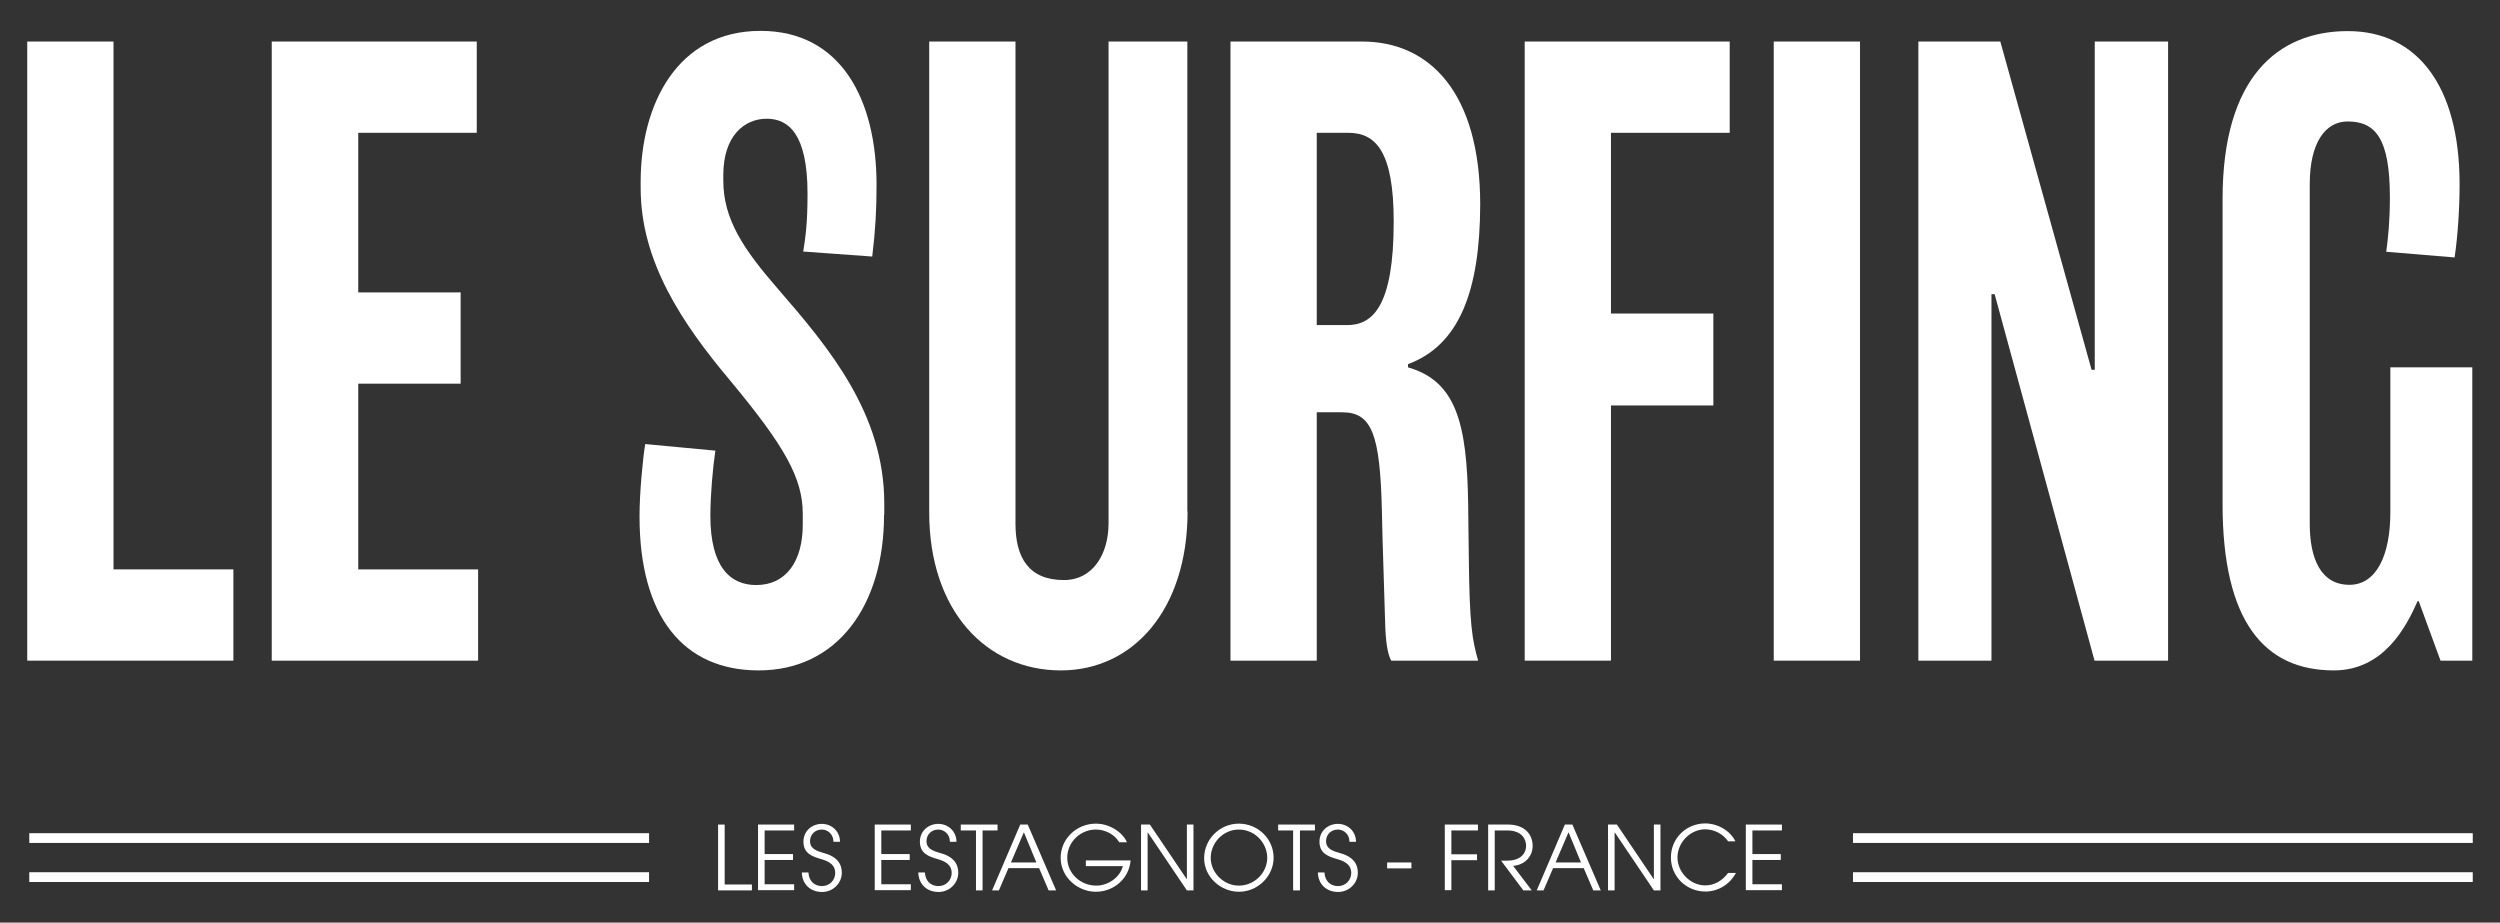
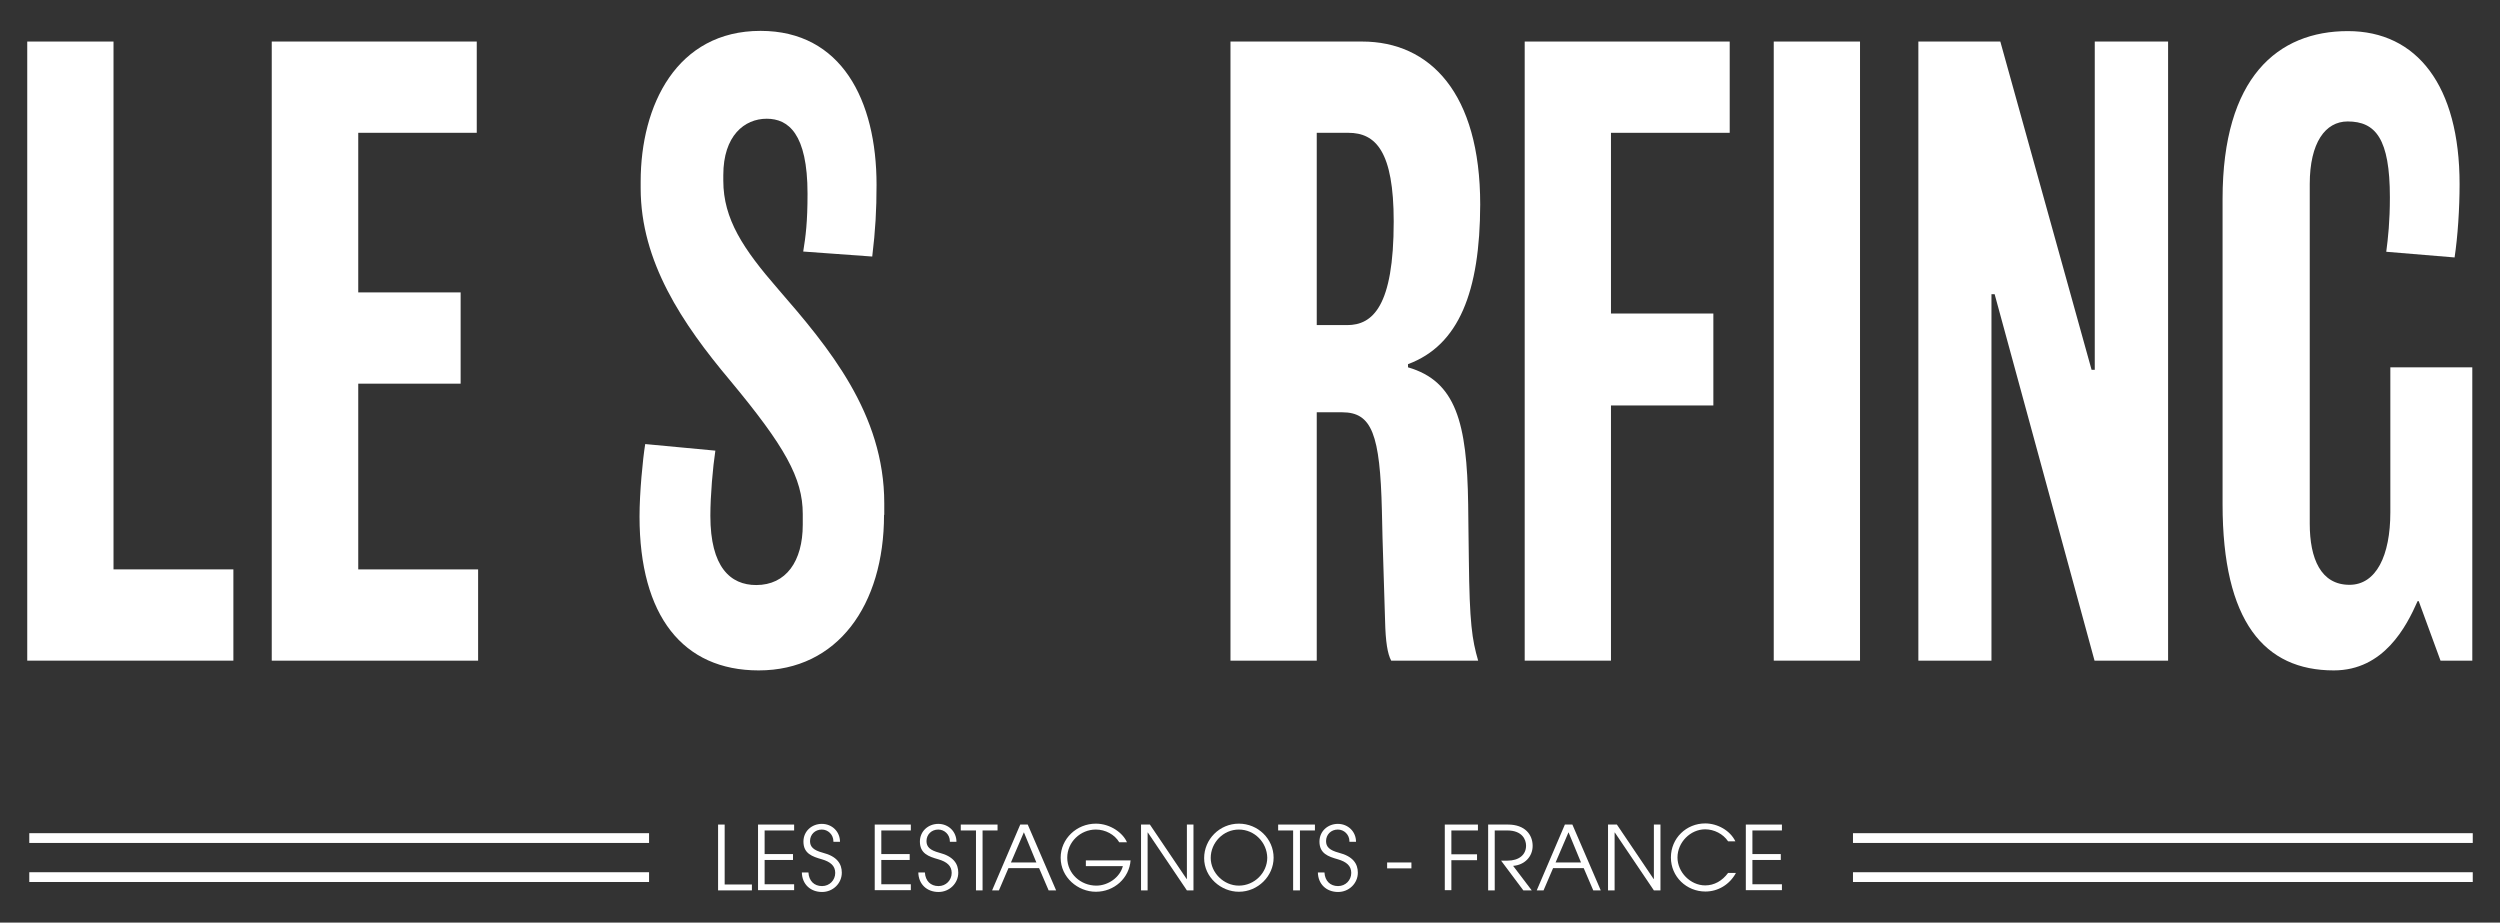
<svg xmlns="http://www.w3.org/2000/svg" version="1.1" id="Calque_1" x="0px" y="0px" viewBox="0 0 110.12 40.64" style="enable-background:new 0 0 110.12 40.64;" xml:space="preserve">
  <rect x="0" y="0" width="110.12" height="40.64" fill="#333333" stroke="none" />
  <style type="text/css">
	.st0{fill:#FFFFFF;}
</style>
  <g>
    <g>
      <path class="st0" d="M10.28,29.1H1.2V1.83H5v23.25h5.28V29.1z" />
      <path class="st0" d="M21.05,29.1h-9.08V1.83H21v4.02h-5.22v7.03h4.51v4.02h-4.51v8.18h5.28V29.1z" />
      <path class="st0" d="M38.94,22.68c0,3.98-2.05,6.85-5.52,6.85c-3.34,0-5.25-2.4-5.25-6.78c0-1.04,0.14-2.51,0.25-3.19l3.09,0.29    c-0.11,0.72-0.22,1.97-0.22,2.87c0,2.26,0.88,3.05,2.02,3.05c1.31,0,2.05-1.04,2.05-2.66v-0.47c0-1.58-0.79-2.98-3.2-5.88    c-2.11-2.51-3.94-5.24-3.94-8.47V8c0-3.37,1.59-6.64,5.28-6.64c3.56,0,5.11,3.05,5.11,6.78c0,1.11-0.05,2.01-0.19,3.16l-3.04-0.22    c0.11-0.68,0.19-1.29,0.19-2.55c0-2.65-0.85-3.3-1.8-3.3c-0.98,0-1.91,0.75-1.91,2.48v0.25c0,1.69,0.88,3.01,2.41,4.77    c2.24,2.58,4.68,5.49,4.68,9.44V22.68z" />
-       <path class="st0" d="M52.31,22.53c0,4.34-2.41,7-5.58,7c-3.28,0-5.8-2.62-5.8-6.96V1.83h3.8v21.24c0,1.51,0.6,2.48,2.13,2.48    c1.29,0,1.97-1.15,1.97-2.51V1.83h3.47V22.53z" />
      <path class="st0" d="M62.02,16.04v0.14c2.11,0.61,2.6,2.44,2.65,6.03c0,0.75,0.03,1.83,0.03,2.44c0.03,2.8,0.14,3.52,0.41,4.45    h-3.83c-0.16-0.29-0.25-0.83-0.27-1.76c-0.05-1.9-0.11-3.19-0.14-4.84c-0.08-3.37-0.44-4.34-1.75-4.34H58V29.1h-3.8V1.83h5.8    c2.98,0,5.2,2.26,5.2,7.18C65.19,12.85,64.26,15.21,62.02,16.04z M59.39,5.85H58v8.47h1.34c1.12,0,2.05-0.82,2.05-4.56    C61.39,6.67,60.6,5.85,59.39,5.85z" />
      <path class="st0" d="M76.18,5.85h-5.22v7.96h4.51v4.05h-4.51V29.1h-3.8V1.83h9.03V5.85z" />
      <path class="st0" d="M81.93,29.1h-3.8V1.83h3.8V29.1z" />
      <path class="st0" d="M95.49,29.1h-3.23l-4.4-16.14h-0.14V29.1H84.5V1.83h3.61l4.02,14.46h0.14V1.83h3.23V29.1z" />
      <path class="st0" d="M108.92,29.1h-1.42l-0.96-2.62h-0.05c-0.49,1.11-1.48,3.05-3.69,3.05c-3.06,0-4.9-2.15-4.9-7.32V8.76    c0-5.35,2.43-7.39,5.52-7.39c3.04,0,4.92,2.4,4.92,6.74c0,1.08-0.08,2.3-0.22,3.23l-3.01-0.25c0.08-0.61,0.16-1.33,0.16-2.4    c0-2.58-0.63-3.34-1.86-3.34c-0.98,0-1.67,0.93-1.67,2.76v14.96c0,1.54,0.49,2.69,1.75,2.69c1.18,0,1.8-1.29,1.8-3.19v-6.39h3.61    V29.1z" />
    </g>
    <g>
      <rect x="1.29" y="36.7" class="st0" width="27.3" height="0.43" />
      <rect x="1.29" y="38.42" class="st0" width="27.3" height="0.43" />
    </g>
    <g>
      <path class="st0" d="M31.63,39.22v-2.9h0.29v2.64h1.2v0.26H31.63z" />
      <path class="st0" d="M33.39,39.22v-2.9h1.59v0.26h-1.3v1.04h1.25v0.26h-1.25v1.07h1.3v0.26H33.39z" />
      <path class="st0" d="M36.71,37.06c0-0.3-0.24-0.52-0.51-0.52c-0.3,0-0.52,0.22-0.52,0.51c0,0.25,0.15,0.4,0.56,0.51    c0.63,0.16,0.84,0.49,0.84,0.88c0,0.47-0.39,0.85-0.87,0.85c-0.51,0-0.88-0.34-0.89-0.86h0.29c0.02,0.37,0.25,0.6,0.6,0.6    c0.33,0,0.58-0.26,0.58-0.58c0-0.31-0.21-0.49-0.59-0.6c-0.42-0.12-0.81-0.25-0.81-0.78c0-0.46,0.37-0.78,0.81-0.78    c0.45,0,0.8,0.34,0.8,0.79H36.71z" />
      <path class="st0" d="M38.53,39.22v-2.9h1.59v0.26h-1.3v1.04h1.25v0.26h-1.25v1.07h1.3v0.26H38.53z" />
      <path class="st0" d="M41.84,37.06c0-0.3-0.24-0.52-0.51-0.52c-0.3,0-0.52,0.22-0.52,0.51c0,0.25,0.15,0.4,0.56,0.51    c0.63,0.16,0.84,0.49,0.84,0.88c0,0.47-0.39,0.85-0.87,0.85c-0.51,0-0.88-0.34-0.89-0.86h0.29c0.02,0.37,0.25,0.6,0.6,0.6    c0.33,0,0.58-0.26,0.58-0.58c0-0.31-0.21-0.49-0.59-0.6c-0.42-0.12-0.81-0.25-0.81-0.78c0-0.46,0.37-0.78,0.81-0.78    c0.45,0,0.8,0.34,0.8,0.79H41.84z" />
      <path class="st0" d="M42.99,39.22v-2.64h-0.67v-0.26h1.62v0.26h-0.66v2.64H42.99z" />
      <path class="st0" d="M46.19,39.22l-0.42-0.98h-1.35L44,39.22h-0.3l1.24-2.9h0.33l1.25,2.9H46.19z M45.1,36.66l-0.57,1.33h1.12    L45.1,36.66z" />
      <path class="st0" d="M47.83,38.16v-0.26h1.97c-0.06,0.78-0.72,1.38-1.53,1.38c-0.79,0-1.55-0.63-1.55-1.5c0-0.83,0.7-1.5,1.55-1.5    c0.65,0,1.2,0.42,1.37,0.82H49.3c-0.2-0.34-0.61-0.56-1.03-0.56c-0.68,0-1.26,0.55-1.26,1.24c0,0.7,0.59,1.23,1.28,1.23    c0.52,0,1.04-0.36,1.17-0.86H47.83z" />
      <path class="st0" d="M52.28,39.22l-1.72-2.55h-0.01v2.55h-0.29v-2.9h0.39l1.62,2.4h0.01v-2.4h0.29v2.9H52.28z" />
      <path class="st0" d="M54.57,39.28c-0.79,0-1.53-0.64-1.53-1.48c0-0.83,0.68-1.52,1.53-1.52c0.84,0,1.53,0.67,1.53,1.5    C56.1,38.59,55.41,39.28,54.57,39.28z M54.57,36.54c-0.69,0-1.24,0.58-1.24,1.25c0,0.65,0.57,1.22,1.24,1.22    c0.69,0,1.25-0.57,1.25-1.23C55.81,37.11,55.26,36.54,54.57,36.54z" />
      <path class="st0" d="M56.96,39.22v-2.64H56.3v-0.26h1.62v0.26h-0.66v2.64H56.96z" />
      <path class="st0" d="M59.44,37.06c0-0.3-0.24-0.52-0.51-0.52c-0.3,0-0.52,0.22-0.52,0.51c0,0.25,0.15,0.4,0.56,0.51    c0.63,0.16,0.84,0.49,0.84,0.88c0,0.47-0.39,0.85-0.87,0.85c-0.51,0-0.88-0.34-0.89-0.86h0.29c0.02,0.37,0.25,0.6,0.6,0.6    c0.33,0,0.58-0.26,0.58-0.58c0-0.31-0.21-0.49-0.59-0.6c-0.42-0.12-0.81-0.25-0.81-0.78c0-0.46,0.37-0.78,0.81-0.78    c0.45,0,0.8,0.34,0.8,0.79H59.44z" />
      <path class="st0" d="M61.1,38.25v-0.26h1.07v0.26H61.1z" />
      <path class="st0" d="M63.64,39.22v-2.9h1.46v0.26h-1.17v1.05h1.13v0.26h-1.13v1.32H63.64z" />
      <path class="st0" d="M67.1,39.22l-0.98-1.31h0.28c0.51,0,0.82-0.26,0.82-0.66c0-0.27-0.17-0.67-0.83-0.67h-0.55v2.64h-0.29v-2.9    h0.87c0.76,0,1.09,0.45,1.09,0.94c0,0.47-0.35,0.84-0.86,0.88l0.82,1.08H67.1z" />
      <path class="st0" d="M70.18,39.22l-0.42-0.98h-1.35l-0.42,0.98h-0.3l1.24-2.9h0.33l1.25,2.9H70.18z M69.09,36.66l-0.57,1.33h1.12    L69.09,36.66z" />
      <path class="st0" d="M72.85,39.22l-1.72-2.55h-0.01v2.55h-0.29v-2.9h0.39l1.62,2.4h0.01v-2.4h0.29v2.9H72.85z" />
      <path class="st0" d="M76.46,38.46c-0.28,0.51-0.79,0.81-1.34,0.81c-0.83,0-1.52-0.65-1.52-1.5c0-0.85,0.68-1.5,1.51-1.5    c0.54,0,1.1,0.31,1.33,0.79h-0.32c-0.22-0.33-0.62-0.53-1.01-0.53c-0.65,0-1.22,0.57-1.22,1.24c0,0.65,0.57,1.23,1.22,1.23    c0.4,0,0.75-0.2,1.01-0.55H76.46z" />
      <path class="st0" d="M76.9,39.22v-2.9h1.59v0.26h-1.3v1.04h1.25v0.26h-1.25v1.07h1.3v0.26H76.9z" />
    </g>
    <g>
      <rect x="81.62" y="36.7" class="st0" width="27.3" height="0.43" />
      <rect x="81.62" y="38.42" class="st0" width="27.3" height="0.43" />
    </g>
  </g>
</svg>